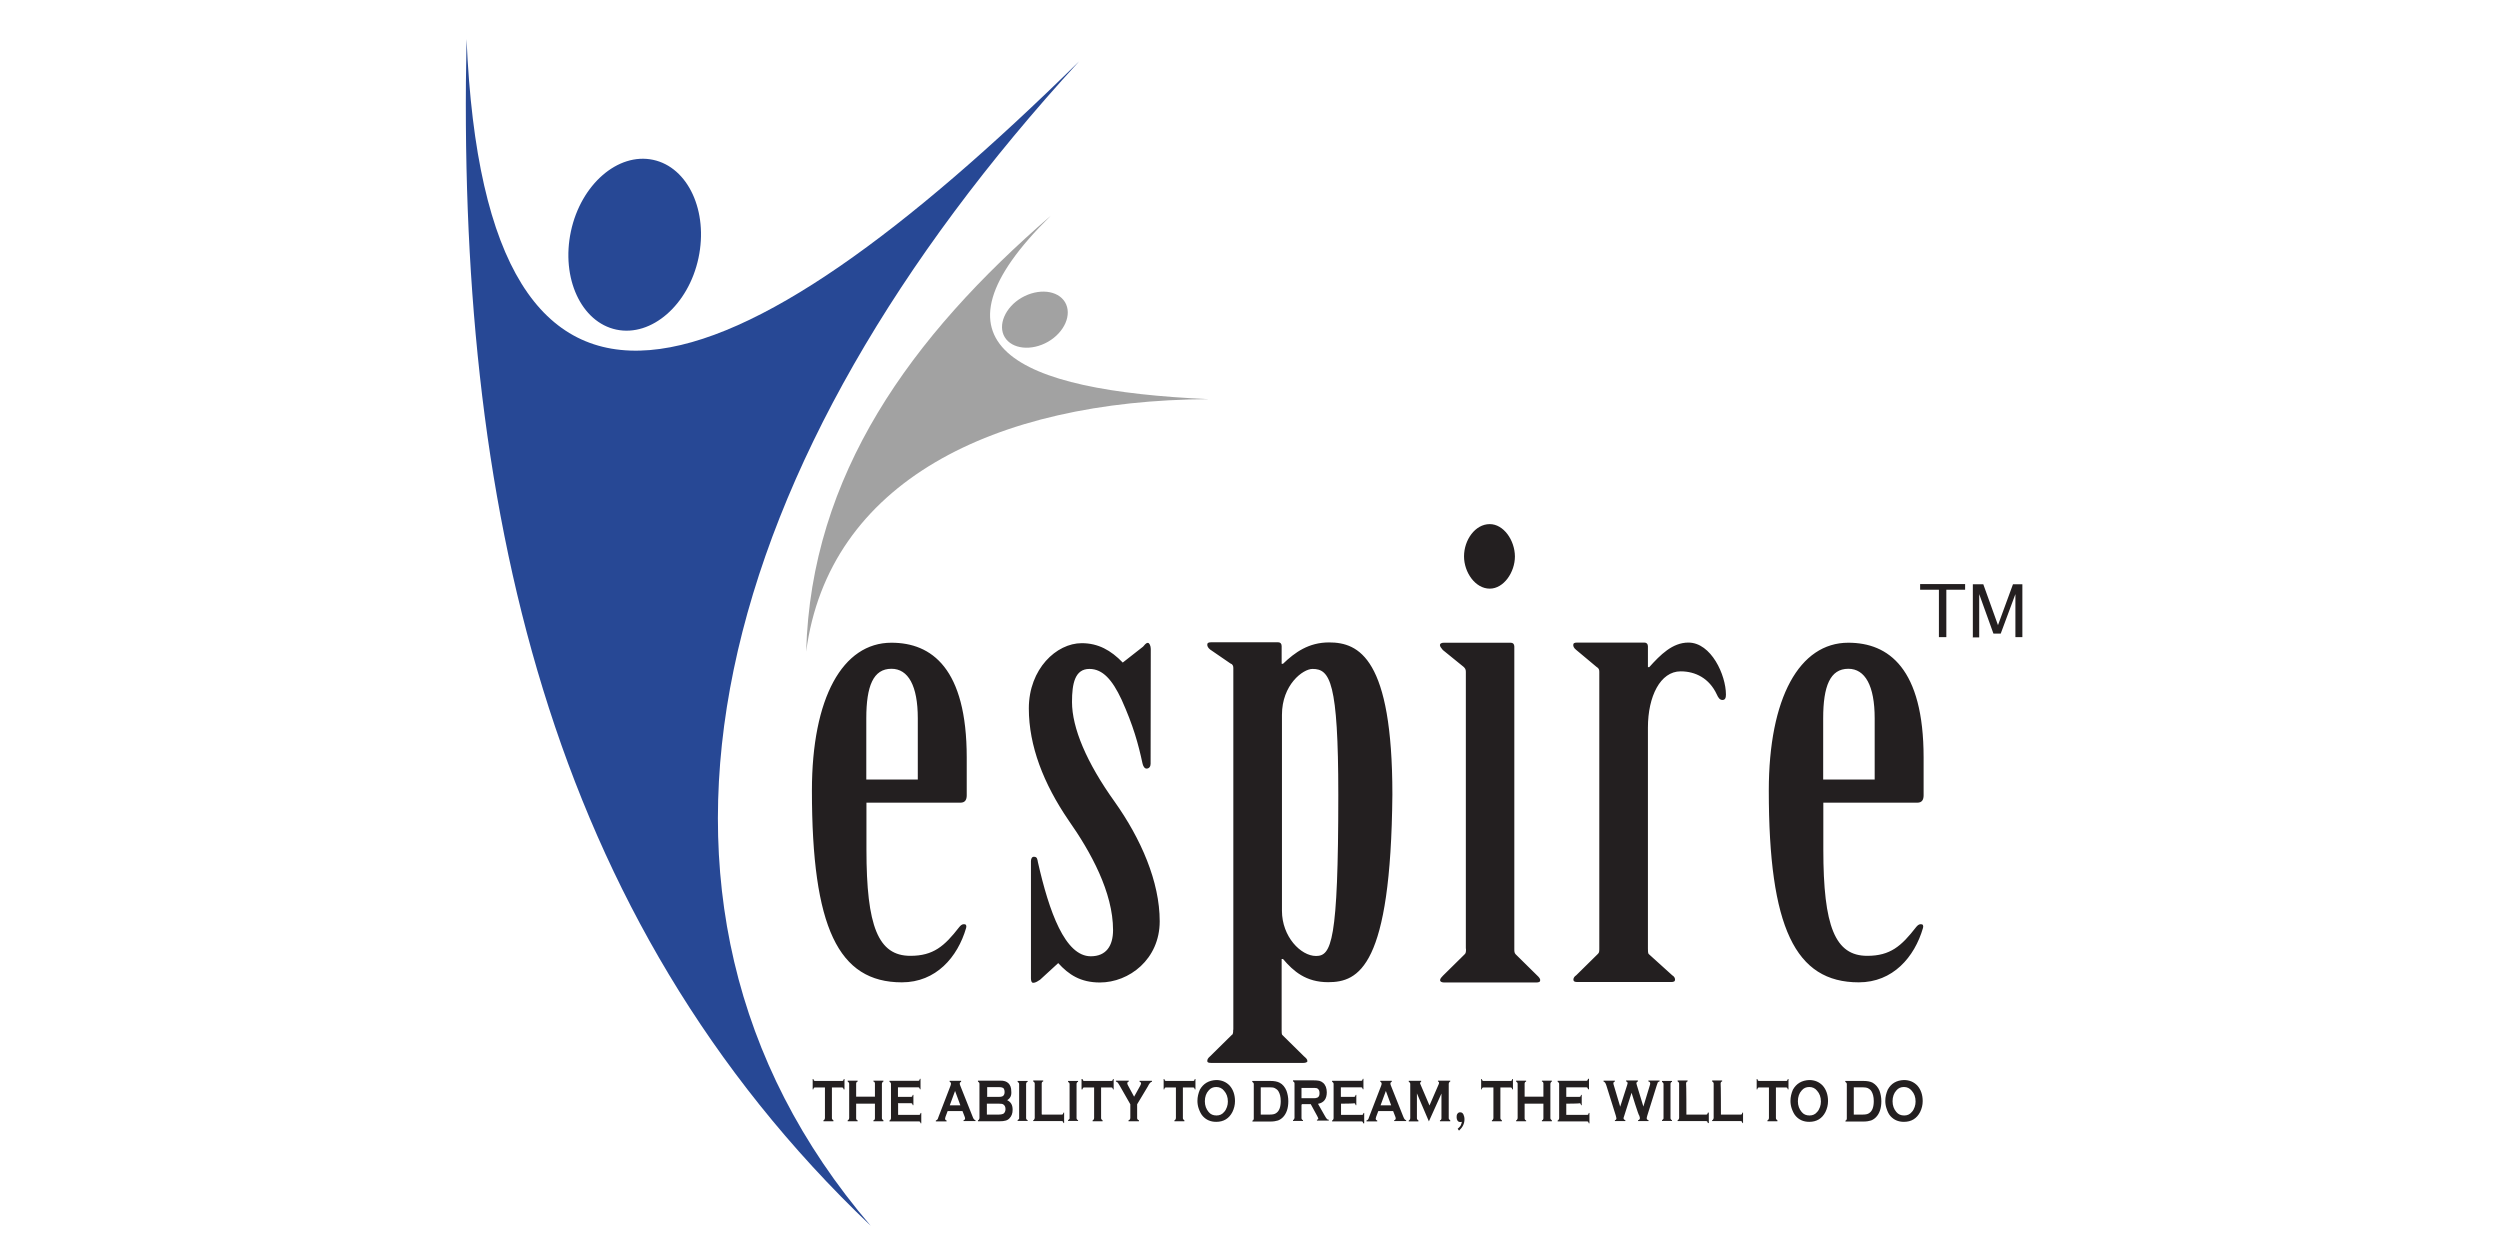
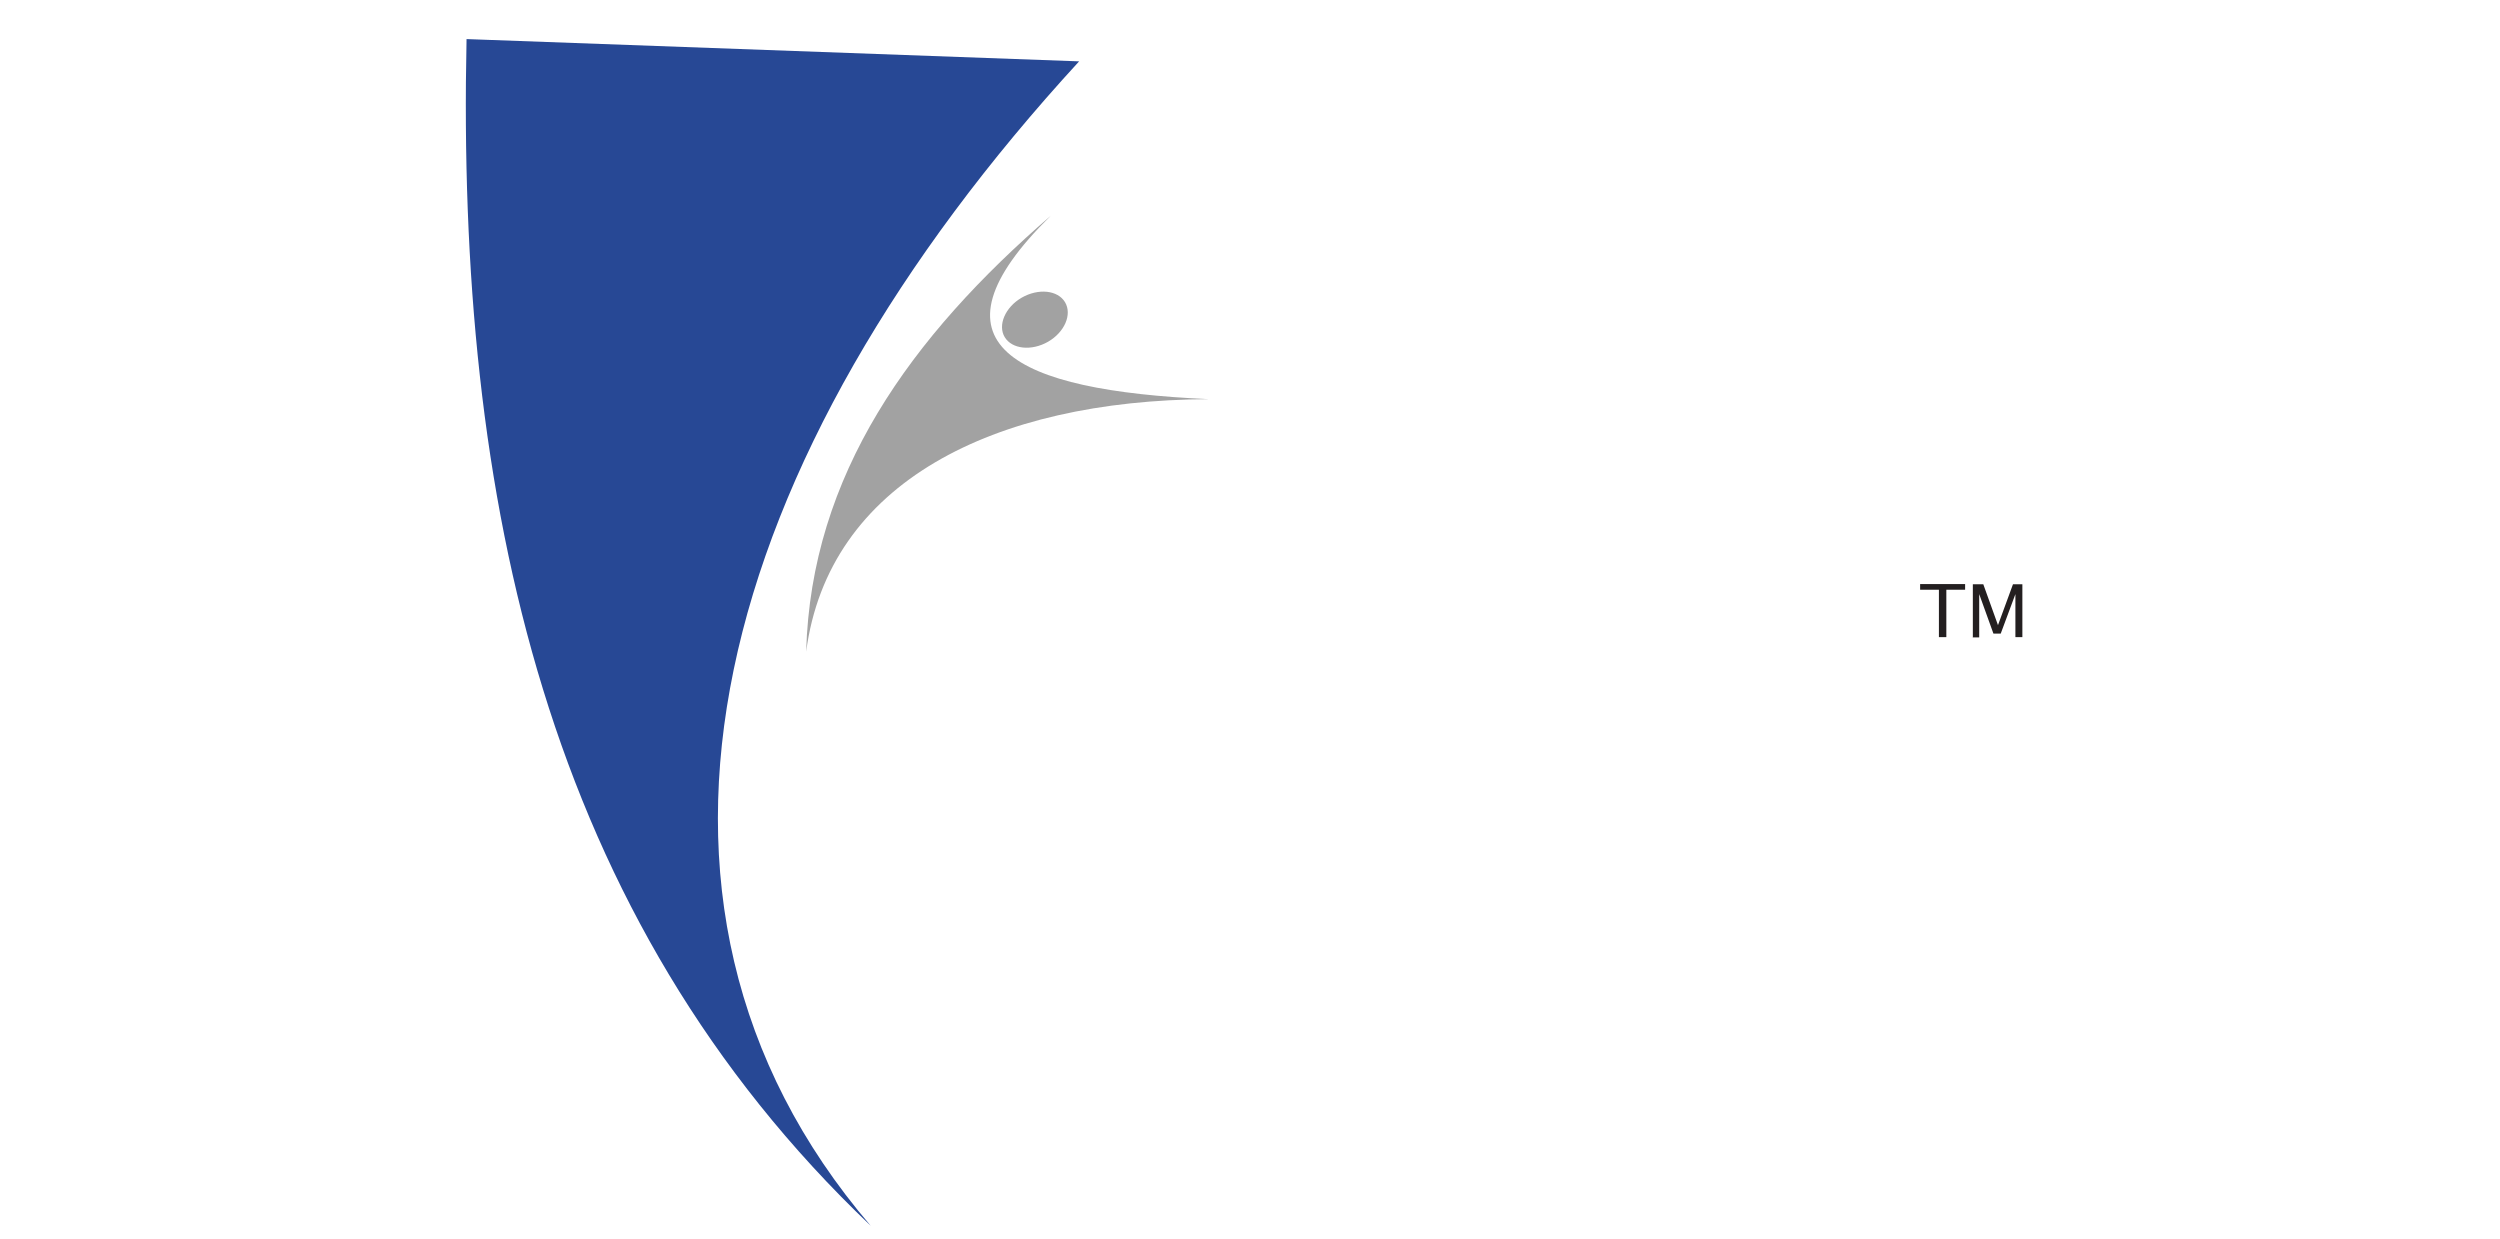
<svg xmlns="http://www.w3.org/2000/svg" version="1.1" id="Layer_1" x="0px" y="0px" width="220px" height="109px" viewBox="0 0 220 109" style="enable-background:new 0 0 220 109;" xml:space="preserve">
  <style type="text/css">
	.st0{fill:#A2A2A2;}
	.st1{fill:#274895;}
	.st2{fill:#231F20;}
</style>
  <g id="Guides">
</g>
  <g id="g10" transform="matrix(1.333,0,0,-1.333,0,427.88)">
    <g id="g12" transform="scale(0.1)">
      <path id="path14" class="st0" d="M693.7,3067.5c-92.4-79.9-158.3-170.9-161.5-287.8c14.7,111.5,123.4,166,265.8,166.7    C669.2,2952.1,607.2,2982.5,693.7,3067.5L693.7,3067.5" />
      <path id="path16" class="st0" d="M703.1,3010.4c4.8-8.1-0.3-19.8-11.2-26.1c-11-6.3-23.8-4.9-28.6,3c-4.8,7.9,0.3,19.8,11.2,26.1    C685.5,3019.7,698.3,3018.4,703.1,3010.4L703.1,3010.4" />
-       <path id="path18" class="st1" d="M308,3184.1c-6.5-304.4,52.2-579.2,266.8-783.4c-184.6,215.7-102.4,507.3,137.6,768.7    C482.9,2943.6,320.8,2882,308,3184.1L308,3184.1" />
+       <path id="path18" class="st1" d="M308,3184.1c-6.5-304.4,52.2-579.2,266.8-783.4c-184.6,215.7-102.4,507.3,137.6,768.7    L308,3184.1" />
      <path id="path20" class="st1" d="M431.1,3104.4c23.2-4.9,36.6-34,30-64.9c-6.6-30.9-31-52.1-54.2-47.2c-23.2,4.9-36.6,34-30,64.9    C383.5,3088.1,407.9,3109.3,431.1,3104.4L431.1,3104.4" />
-       <path id="path22" class="st2" d="M1203.6,2695.3v40.4c0,21.3,4.6,32.7,16.6,32.7c11.1,0,17.4-11.2,17.4-32.7v-40.4H1203.6    L1203.6,2695.3z M1203.6,2680h62.1c3.2,0,4.2,2,4.2,4.9v24.9c0,58.8-23.1,75.8-49.7,75.8c-32.2,0-52.5-36.3-52.5-97.6    c0-90.3,17.4-126.6,59.4-126.6c22.5,0,36.8,16.6,42.4,35.9c0.4,1.6,0,2.5-1.4,2.5s-2.3-0.9-3.2-2c-9.7-12.5-17-18.9-32.2-18.9    c-21.2,0-29,19.3-29,70.2v30.9H1203.6z M1087.9,2729.6c0,20.6,8.2,37.1,21.6,37.1c9.7,0,18.9-4.5,23.9-15.3c0.9-2,1.9-3.6,3.7-3.6    c1.9,0,2.3,1.6,2.3,3.6c0,12.8-9.7,34.3-24.8,34.3c-10.5,0-18.5-8.1-25.8-16.2h-0.9v13.7c0,1.6-0.9,2.5-2.3,2.5h-44.3    c-1.9,0-2.7-0.4-2.7-1.6c0-0.9,0.4-2,1.9-3.2l13.4-11.2c1.4-0.9,1.9-1.6,1.9-3.2v-182.7c0-1.6,0-2.9-0.9-3.6l-14.3-14.1    c-1.4-0.9-1.9-2-1.9-2.9c0-1.2,0.9-1.6,2.7-1.6h61.7c1.9,0,2.7,0.4,2.7,1.6c0,0.9-0.4,2-1.9,2.9l-15.6,14.1    c-0.4,0.9-0.4,2-0.4,3.6L1087.9,2729.6L1087.9,2729.6z M983.5,2863.9c-9.7,0-17-10.5-17-21.3c0-10.5,7.4-21.3,17-21.3    c9.2,0,16.6,10.8,16.6,21.3C1000,2853.3,992.6,2863.9,983.5,2863.9z M967.8,2583.5c0-1.6,0-2.9-0.9-3.6l-14.3-14.1    c-0.9-0.9-1.9-2-1.9-2.9c0-1.2,1.4-1.6,2.7-1.6h60.7c1.9,0,2.7,0.4,2.7,1.6c0,0.9-0.9,2-1.9,2.9l-14.3,14.1    c-0.9,0.9-0.9,2-0.9,3.6v199.6c0,1.6-0.9,2.5-2.3,2.5h-44.1c-1.4,0-2.7-0.4-2.7-1.6c0-0.9,0.9-2,1.9-3.2l13.8-11.2    c0.9-0.9,1.4-1.6,1.4-3.2v-182.8H967.8z M846.3,2738c0,19.8,13.8,30.3,20.2,30.3c11.5,0,17-8.5,17-83.1    c0-97.2-4.6-106.4-14.7-106.4c-10.1,0-22.5,12.8-22.5,29.8V2738L846.3,2738z M814.1,2529.9c0-1.2,0-2.9-0.9-3.2l-14.3-14.1    c-1.4-1.2-1.9-2-1.9-3.2c0-0.9,0.9-1.2,2.7-1.2h60.7c1.4,0,2.7,0.4,2.7,1.2c0,1.2-0.9,2-2.3,3.2l-14.3,14.1    c-0.4,0.4-0.4,2-0.4,3.2v46.9h0.9c6.9-8.1,15.1-15.3,29.8-15.3c20.2,0,41.4,10.1,42.4,123.9c0,90-22.1,100.4-41.8,100.4    c-13.4,0-22.5-6.5-30.4-14.1h-0.9v11.7c0,1.6-0.9,2.5-2.3,2.5h-44.1c-1.9,0-2.7-0.4-2.7-1.6c0-0.9,0.4-2,1.9-3.2l13.4-9.2    c1.4-0.4,1.9-1.6,1.9-2.9v-238.9H814.1z M759.7,2781.5c0,2-0.9,4-1.9,4c-1.4,0-2.3-1.6-3.2-2.5l-13.4-10.5    c-7.8,8.1-16.2,12.8-27.1,12.8c-16.6,0-34.9-16.9-34.9-43.1c0-24.7,9.7-49.6,26.2-73.8c14.7-20.9,29.4-47.6,29.4-72.5    c0-10.5-4.6-17.3-14.7-17.3c-17,0-27.5,29.4-34.9,62.1c-0.4,2-0.4,3.6-2.7,3.6c-1.4,0-1.9-1.6-1.9-2.9v-77.4    c0-1.6,0.4-2.9,1.4-2.9c1.9,0,3.2,1.2,4.6,2l12,11c6.9-7.6,14.7-12.8,27.5-12.8c19.3,0,39.5,15.3,39.5,40.4    c0,26.2-12.4,54.5-29.8,79c-18.5,25.8-28.1,48.7-28.1,65.8c0,12.1,1.9,21.8,11.5,21.8c8.8,0,15.1-7.2,21.2-20.2    c7.8-17.3,11.1-29.4,13.8-42c0.4-2,1.4-3.6,2.7-3.6c1.9,0,2.7,1.6,2.7,3.2L759.7,2781.5L759.7,2781.5z M571.9,2695.3v40.4    c0,21.3,4.6,32.7,16.6,32.7c11.1,0,17.4-11.2,17.4-32.7v-40.4H571.9L571.9,2695.3z M571.9,2680H634c3.2,0,4.2,2,4.2,4.9v24.9    c0,58.8-23.1,75.8-49.7,75.8c-32.2,0-52.5-36.3-52.5-97.6c0-90.3,17.4-126.6,59.4-126.6c22.5,0,36.8,16.6,42.4,35.9    c0.4,1.6,0,2.5-1.4,2.5c-1.4,0-2.3-0.9-3.2-2c-9.7-12.5-17-18.9-32.2-18.9c-21.2,0-29,19.3-29,70.2v30.9H571.9" />
-       <path id="path24" class="st2" d="M1256.9,2492.3c-2,0-3.7-0.7-5-2.3c-1.6-1.7-2.5-4.2-2.5-7.1s0.9-5.2,2.5-7.1    c1.3-1.6,3-2.3,5.2-2.3c2,0,3.7,0.7,5,2.3c0.9,0.9,1.4,2,1.9,3.3c0.4,1.2,0.6,2.3,0.6,3.6c0,3-0.9,5.3-2.5,7.1    C1260.7,2491.5,1259,2492.3,1256.9,2492.3L1256.9,2492.3z M1256.9,2496.9c3.7,0,6.6-1.3,8.9-3.7c2.3-2.6,3.5-6.1,3.5-10.2    c0-2.6-0.6-4.9-1.7-7.2c-2.2-4.3-5.8-6.5-10.7-6.5c-3.7,0-6.6,1.3-8.8,3.7c-1.2,1.3-2,3-2.6,4.9c-0.6,1.6-0.9,3.5-0.9,5.2    c0,2.7,0.6,5,1.6,7.4C1248.4,2494.6,1251.9,2496.7,1256.9,2496.9z M1223.9,2474.1h5.9c1.9,0,3.3,0.3,4.2,1c2,1.3,3,4,3,7.9    c0,2.9-0.6,5-1.6,6.6c-0.6,0.9-1.3,1.4-2.2,1.9c-0.9,0.4-2,0.6-3.5,0.6h-5.9V2474.1z M1219.2,2471.6v22.6c0,0.4-0.1,0.7-0.3,0.9    c-0.1,0.1-0.4,0.4-0.7,0.6v0.6h12c2.6,0,4.6-0.4,6.1-1.2c2-1.2,3.5-2.9,4.5-5.3c0.7-2,1.2-4.2,1.2-6.9c0-4.6-1.2-8.1-3.5-10.5    c-1-1-2-1.7-3.3-2.2c-1.3-0.4-2.9-0.7-4.9-0.7h-12v0.6c0.4,0.1,0.6,0.3,0.7,0.6C1219.2,2470.9,1219.2,2471.4,1219.2,2471.6z     M1194.4,2492.3c-2,0-3.7-0.7-5-2.3c-1.6-1.7-2.5-4.2-2.5-7.1s0.9-5.2,2.5-7.1c1.3-1.6,3-2.3,5.2-2.3c2,0,3.7,0.7,5,2.3    c0.9,0.9,1.4,2,1.9,3.3c0.4,1.2,0.6,2.3,0.6,3.6c0,3-0.9,5.3-2.5,7.1C1198.3,2491.5,1196.5,2492.3,1194.4,2492.3L1194.4,2492.3z     M1194.4,2496.9c3.7,0,6.6-1.3,8.9-3.7c2.3-2.6,3.5-6.1,3.5-10.2c0-2.6-0.6-4.9-1.7-7.2c-2.2-4.3-5.8-6.5-10.7-6.5    c-3.7,0-6.6,1.3-8.8,3.7c-1.2,1.3-2,3-2.7,4.9c-0.6,1.6-0.9,3.5-0.9,5.2c0,2.7,0.6,5,1.6,7.4    C1185.9,2494.6,1189.5,2496.7,1194.4,2496.9z M1172.4,2492v-20.2c0-0.4,0.1-0.7,0.3-0.9s0.4-0.4,0.7-0.6v-0.6h-6.6v0.6    c0.4,0.1,0.6,0.3,0.7,0.6c0.1,0.1,0.3,0.6,0.3,0.9v20.2h-6.6c-0.3,0-0.6-0.1-0.7-0.3c-0.1-0.1-0.3-0.4-0.4-1h-0.4v6.9h0.4    c0.1-0.4,0.3-0.9,0.4-1c0.1-0.1,0.4-0.3,0.7-0.3h18c0.3,0,0.6,0.1,0.7,0.3s0.3,0.6,0.4,1h0.4v-6.9h-0.4c-0.1,0.4-0.3,0.9-0.4,1    c-0.1,0.1-0.4,0.3-0.7,0.3H1172.4z M1136.1,2474.1h13.1c0.3,0,0.6,0.1,0.7,0.3c0.1,0.1,0.3,0.6,0.4,1h0.4v-6.9h-0.4    c-0.1,0.4-0.3,0.9-0.4,1c-0.1,0.1-0.4,0.3-0.7,0.3h-18.9v0.6c0.4,0.1,0.6,0.3,0.7,0.6c0.1,0.1,0.3,0.6,0.3,0.9v22.6    c0,0.4-0.1,0.7-0.3,0.9s-0.4,0.4-0.7,0.6v0.6h6.6v-0.6c-0.4-0.1-0.6-0.3-0.7-0.4s-0.3-0.6-0.3-0.9    C1136.1,2494.3,1136.1,2474.1,1136.1,2474.1z M1113.3,2474.1h13.1c0.3,0,0.6,0.1,0.7,0.3c0.1,0.1,0.3,0.6,0.4,1h0.6v-6.9h-0.6    c-0.1,0.4-0.3,0.9-0.4,1c-0.1,0.1-0.4,0.3-0.7,0.3h-18.9v0.6c0.4,0.1,0.6,0.3,0.7,0.6c0.1,0.1,0.3,0.6,0.3,0.9v22.6    c0,0.4-0.1,0.7-0.3,0.9c-0.1,0.1-0.4,0.4-0.7,0.6v0.6h6.6v-0.6c-0.4-0.1-0.6-0.3-0.7-0.4c-0.1-0.1-0.3-0.6-0.3-0.9    C1113.3,2494.3,1113.3,2474.1,1113.3,2474.1z M1098.2,2471.6v22.6c0,0.4-0.1,0.7-0.3,0.9c-0.1,0.1-0.4,0.4-0.7,0.6v0.6h6.6v-0.6    c-0.4-0.1-0.6-0.3-0.7-0.4s-0.3-0.6-0.3-0.9v-22.6c0-0.4,0.1-0.7,0.3-0.9c0.1-0.3,0.4-0.4,0.7-0.4v-0.6h-6.6v0.6    c0.4,0.1,0.6,0.3,0.7,0.6C1098,2470.9,1098.2,2471.4,1098.2,2471.6z M1077.1,2488.5l-4.9-15.4c-0.3-0.7-0.4-1.3-0.4-1.4    c0-0.6,0.4-1,1.2-1.3v-0.6h-6.9v0.6c0.7,0.1,1,0.6,1,1.3c0,0.1-0.1,0.7-0.4,1.7l-6.2,19.8c-0.3,1-0.6,1.6-0.9,2    c-0.3,0.3-0.6,0.6-1,0.7v0.6h7.5v-0.6c-0.7-0.1-1-0.6-1-1.2c0-0.3,0.1-0.7,0.3-1.3l4.2-14.1l4.6,14.3c0.1,0.6,0.3,1,0.3,1.2    c0,0.6-0.3,1-1,1.2v0.6h7.8v-0.6c-0.7-0.3-1-0.7-1-1.3c0-0.1,0.1-0.6,0.3-1.2l4.3-14.1l4.2,13.8c0.3,0.7,0.3,1.2,0.3,1.6    c0,0.6-0.4,1-1.2,1.2v0.6h7.4v-0.6c-0.6-0.1-0.9-0.4-1.2-0.7c-0.1-0.3-0.4-1-0.7-2l-6.2-19.8c-0.3-1-0.4-1.6-0.4-1.9    c0-0.6,0.4-1,1.2-1.2v-0.6h-6.9v0.6c0.7,0.1,1.2,0.6,1.2,1.3c0,0.3-0.1,0.9-0.4,1.7C1081.7,2473.4,1077.1,2488.5,1077.1,2488.5z     M1034,2481.3v-7.4h13.8c0.3,0,0.6,0.1,0.7,0.3c0.1,0.1,0.3,0.6,0.4,1h0.4v-6.9h-0.4c-0.1,0.4-0.3,0.9-0.4,1    c-0.1,0.1-0.4,0.3-0.7,0.3h-19.5v0.6c0.4,0.1,0.6,0.3,0.7,0.6c0.1,0.1,0.3,0.6,0.3,0.9v22.6c0,0.4-0.1,0.7-0.3,0.9    c-0.1,0.1-0.4,0.4-0.7,0.6v0.6h19c0.3,0,0.6,0.1,0.7,0.3c0.1,0.1,0.3,0.6,0.4,1h0.6v-6.9h-0.6c-0.1,0.4-0.3,0.7-0.4,1    c-0.1,0.1-0.4,0.3-0.7,0.3H1034v-6.3h8.7c0.3,0,0.6,0.1,0.7,0.3c0.1,0.1,0.3,0.6,0.4,1h0.4v-6.8h-0.4c-0.1,0.4-0.3,0.7-0.4,1    c-0.1,0.1-0.4,0.3-0.7,0.3C1042.8,2481.3,1034,2481.3,1034,2481.3z M1018.9,2481.3h-12.4v-9.7c0-0.4,0.1-0.7,0.3-0.9    c0.1-0.3,0.4-0.4,0.7-0.4v-0.6h-6.6v0.6c0.4,0.1,0.6,0.3,0.7,0.6c0.1,0.1,0.3,0.6,0.3,0.9v22.6c0,0.4-0.1,0.7-0.3,0.9    c-0.1,0.1-0.4,0.4-0.7,0.6v0.6h6.6v-0.6c-0.4-0.1-0.6-0.3-0.7-0.4c-0.1-0.1-0.3-0.6-0.3-0.9v-8.7h12.4v8.7c0,0.4-0.1,0.7-0.3,0.9    c-0.1,0.3-0.4,0.4-0.7,0.4v0.6h6.6v-0.6c-0.4-0.1-0.6-0.3-0.7-0.6c-0.1-0.1-0.3-0.6-0.3-0.9v-22.6c0-0.4,0.1-0.7,0.3-0.9    c0.1-0.1,0.4-0.4,0.7-0.6v-0.6h-6.6v0.6c0.4,0.1,0.6,0.3,0.7,0.4s0.3,0.6,0.3,0.9V2481.3z M990.5,2492v-20.2    c0-0.4,0.1-0.7,0.3-0.9c0.1-0.1,0.4-0.4,0.7-0.6v-0.6h-6.6v0.6c0.4,0.1,0.6,0.3,0.7,0.6c0.1,0.1,0.3,0.6,0.3,0.9v20.2h-6.6    c-0.3,0-0.6-0.1-0.7-0.3c-0.1-0.1-0.3-0.4-0.4-1h-0.4v6.9h0.4c0.1-0.4,0.3-0.9,0.4-1c0.1-0.1,0.4-0.3,0.7-0.3h18    c0.3,0,0.6,0.1,0.7,0.3c0.1,0.1,0.3,0.6,0.4,1h0.4v-6.9h-0.4c-0.1,0.4-0.3,0.9-0.4,1c-0.1,0.1-0.4,0.3-0.7,0.3H990.5z     M962.3,2464.7c0.9,0.7,1.4,1.4,1.9,2c0.4,0.7,0.6,1.6,0.9,2.6c-0.4-0.1-0.9-0.1-1.2-0.1c-0.7,0-1.3,0.3-1.7,0.9    c-0.4,0.6-0.6,1.4-0.6,2.3c0,1,0.1,1.7,0.6,2.3c0.4,0.6,1,0.9,1.7,0.9c1,0,1.7-0.4,2.2-1.4c0.4-0.9,0.7-1.9,0.7-3.2    c0-2.9-1.2-5.3-3.6-7.5C963.2,2463.6,962.3,2464.7,962.3,2464.7z M943.3,2469.6l-7.9,18.5v-16.4c0-0.4,0.1-0.7,0.3-0.9    c0.1-0.1,0.4-0.4,0.7-0.6v-0.6H930v0.6c0.4,0.1,0.6,0.3,0.7,0.6c0.1,0.1,0.3,0.6,0.3,0.9v22.6c0,0.4-0.1,0.7-0.3,0.9    c-0.1,0.1-0.4,0.4-0.7,0.6v0.6h8.2v-0.6c-0.4-0.1-0.7-0.6-0.7-1c0-0.3,0.1-0.6,0.3-0.9l5.9-13.8l5.9,13.6c0.3,0.6,0.4,1,0.4,1.3    c0,0.6-0.3,0.9-0.7,0.9v0.6h8.1v-0.6c-0.4-0.1-0.6-0.3-0.7-0.6c-0.1-0.1-0.3-0.6-0.3-0.9v-22.6c0-0.4,0.1-0.7,0.3-0.9    c0.1-0.1,0.4-0.4,0.7-0.6v-0.6h-6.8v0.6c0.4,0.1,0.6,0.3,0.7,0.4s0.3,0.6,0.3,0.9v16.4L943.3,2469.6L943.3,2469.6z M918.4,2480.2    l-3.5,9.5l-3.5-9.5H918.4z M919.7,2476.4h-9.8l-1.4-3.7c-0.1-0.6-0.3-0.9-0.3-1.3c0-0.6,0.3-1,1-1.2v-0.6h-7.1v0.6    c0.4,0.1,0.7,0.3,1,0.6c0.3,0.3,0.4,0.7,0.7,1.6l7.9,20.5c0.3,0.7,0.4,1.2,0.4,1.6c0,0.6-0.3,1-0.9,1.3v0.6h7.6v-0.6    c-0.6-0.3-0.9-0.6-0.9-1.2c0-0.4,0.1-0.9,0.3-1.3l8.2-20.6c0.3-0.9,0.7-1.4,0.9-1.7c0.3-0.3,0.6-0.6,1-0.6v-0.6h-7.9v0.6    c0.7,0.1,1,0.6,1,1.2c0,0.3-0.1,0.7-0.3,1.2L919.7,2476.4L919.7,2476.4z M885.3,2481.3v-7.4h13.8c0.3,0,0.6,0.1,0.7,0.3    c0.1,0.1,0.3,0.6,0.4,1h0.4v-6.9h-0.6c-0.1,0.4-0.3,0.9-0.4,1c-0.1,0.1-0.4,0.3-0.7,0.3h-19.5v0.6c0.4,0.1,0.6,0.3,0.7,0.6    c0.1,0.1,0.3,0.6,0.3,0.9v22.6c0,0.4-0.1,0.7-0.3,0.9c-0.1,0.1-0.4,0.4-0.7,0.6v0.6h19.2c0.3,0,0.6,0.1,0.7,0.3    c0.1,0.1,0.3,0.6,0.4,1h0.4v-6.9h-0.4c-0.1,0.4-0.3,0.7-0.4,1c-0.1,0.1-0.4,0.3-0.7,0.3h-13.4v-6.3h8.7c0.3,0,0.6,0.1,0.7,0.3    c0.1,0.1,0.3,0.6,0.4,1h0.4v-6.8h-0.4c-0.1,0.4-0.3,0.7-0.4,1c-0.1,0.1-0.4,0.3-0.7,0.3C894,2481.3,885.3,2481.3,885.3,2481.3z     M859.2,2484.9h7.2c1,0,1.9,0,2.3,0.1c0.4,0.1,0.9,0.3,1.2,0.4c0.9,0.6,1.2,1.4,1.2,2.9c0,1.4-0.4,2.3-1.2,2.9    c-0.4,0.3-0.7,0.4-1.2,0.4c-0.4,0.1-1.2,0.1-2.3,0.1h-7.2V2484.9z M859.2,2480.6v-8.8c0-0.4,0.1-0.7,0.3-0.9    c0.1-0.3,0.4-0.4,0.7-0.4v-0.6h-6.6v0.6c0.4,0.1,0.6,0.3,0.7,0.6c0.1,0.1,0.3,0.6,0.3,0.9v22.6c0,0.4-0.1,0.7-0.3,0.9    c-0.1,0.1-0.4,0.4-0.7,0.6v0.6H867c1.6,0,2.9-0.1,3.9-0.3c1-0.3,1.7-0.6,2.5-1.3c0.9-0.7,1.4-1.6,1.9-2.7c0.4-1.2,0.6-2.3,0.6-3.6    c0-4.3-1.9-6.9-5.8-7.6l4.2-7.4c0.7-1.3,1.3-2.2,1.6-2.5c0.3-0.4,0.7-0.6,1.3-0.6v-0.6h-7.8v0.6c0.6,0.1,0.9,0.3,0.9,0.7    c0,0.3-0.3,0.9-0.7,1.7l-4.3,7.9h-5.9V2480.6z M832.4,2474.1h5.9c1.9,0,3.3,0.3,4.2,1c2,1.3,3,4,3,7.9c0,2.9-0.6,5-1.6,6.6    c-0.6,0.9-1.3,1.4-2.2,1.9s-2,0.6-3.5,0.6h-5.9V2474.1z M827.7,2471.6v22.6c0,0.4-0.1,0.7-0.3,0.9c-0.1,0.1-0.4,0.4-0.7,0.6v0.6    h12c2.6,0,4.6-0.4,6.1-1.2c2-1,3.5-2.9,4.5-5.3c0.7-2,1.2-4.2,1.2-6.9c0-4.6-1.2-8.1-3.5-10.5c-1-1-2-1.7-3.3-2.2    c-1.3-0.4-2.9-0.7-4.9-0.7h-12v0.6c0.4,0.1,0.6,0.3,0.7,0.6C827.7,2470.9,827.7,2471.4,827.7,2471.6z M802.9,2492.3    c-2,0-3.7-0.7-5-2.3c-1.6-1.7-2.5-4.2-2.5-7.1s0.9-5.2,2.5-7.1c1.3-1.6,3-2.3,5.2-2.3c2,0,3.7,0.7,5,2.3c0.9,0.9,1.4,2,1.9,3.3    c0.4,1.2,0.6,2.3,0.6,3.6c0,3-0.9,5.3-2.5,7.1C806.8,2491.5,805,2492.3,802.9,2492.3L802.9,2492.3z M802.9,2496.9    c3.7,0,6.6-1.3,8.9-3.7c2.3-2.6,3.5-6.1,3.5-10.2c0-2.6-0.6-4.9-1.7-7.2c-2.2-4.3-5.8-6.5-10.7-6.5c-3.7,0-6.6,1.3-8.8,3.7    c-1.2,1.3-2,3-2.7,4.9c-0.6,1.6-0.9,3.5-0.9,5.2c0,2.7,0.6,5,1.6,7.4C794.4,2494.6,798,2496.7,802.9,2496.9L802.9,2496.9z     M780.9,2492v-20.2c0-0.4,0.1-0.7,0.3-0.9c0.1-0.1,0.4-0.4,0.7-0.6v-0.6h-6.6v0.6c0.4,0.1,0.6,0.3,0.7,0.6    c0.1,0.1,0.3,0.6,0.3,0.9v20.2h-6.6c-0.3,0-0.6-0.1-0.7-0.3c-0.1-0.1-0.3-0.4-0.4-1h-0.4v6.9h0.4c0.1-0.4,0.3-0.9,0.4-1    c0.1-0.1,0.4-0.3,0.7-0.3h18c0.3,0,0.6,0.1,0.7,0.3c0.1,0.1,0.3,0.6,0.4,1h0.4v-6.9h-0.4c-0.1,0.4-0.3,0.9-0.4,1    c-0.1,0.1-0.4,0.3-0.7,0.3H780.9z M750.7,2480.9v-9.1c0-0.4,0.1-0.7,0.3-0.9c0.1-0.1,0.4-0.4,0.9-0.6v-0.6H745v0.6    c0.4,0.1,0.6,0.3,0.9,0.6c0.1,0.1,0.3,0.6,0.3,0.9v9.1l-6.9,12.1c-0.6,1-1,1.7-1.4,2.2c-0.3,0.3-0.7,0.6-1.2,0.7v0.6h8.5v-0.6    c-0.7-0.1-1-0.6-1-1.2c0-0.3,0.1-0.7,0.6-1.6l3.9-7.2l4,7.2c0.4,0.7,0.6,1.3,0.6,1.6c0,0.3-0.1,0.6-0.3,0.7    c-0.1,0.1-0.4,0.3-0.7,0.4v0.6h8.2v-0.6c-0.4-0.1-0.9-0.3-1.2-0.7c-0.3-0.4-0.9-1-1.4-2.2L750.7,2480.9L750.7,2480.9z M726.9,2492    v-20.2c0-0.4,0.1-0.7,0.3-0.9c0.1-0.1,0.4-0.4,0.7-0.6v-0.6h-6.6v0.6c0.4,0.1,0.6,0.3,0.7,0.6c0.1,0.1,0.3,0.6,0.3,0.9v20.2h-6.6    c-0.3,0-0.6-0.1-0.7-0.3c-0.1-0.1-0.3-0.4-0.4-1h-0.6v6.9h0.6c0.1-0.4,0.3-0.9,0.4-1c0.1-0.1,0.4-0.3,0.7-0.3h18    c0.3,0,0.6,0.1,0.7,0.3c0.1,0.1,0.3,0.6,0.4,1h0.4v-6.9h-0.4c-0.1,0.4-0.3,0.9-0.4,1c-0.1,0.1-0.4,0.3-0.7,0.3H726.9z     M706.1,2471.6v22.6c0,0.4-0.1,0.7-0.3,0.9c-0.1,0.1-0.4,0.4-0.7,0.6v0.6h6.6v-0.6c-0.4-0.1-0.6-0.3-0.7-0.4s-0.3-0.6-0.3-0.9    v-22.6c0-0.4,0.1-0.7,0.3-0.9c0.1-0.3,0.4-0.4,0.7-0.4v-0.6h-6.6v0.6c0.4,0.1,0.6,0.3,0.7,0.6    C706,2470.9,706.1,2471.4,706.1,2471.6z M687.9,2474.1h13.1c0.3,0,0.6,0.1,0.7,0.3c0.1,0.1,0.3,0.6,0.4,1h0.4v-6.9h-0.4    c-0.1,0.4-0.3,0.9-0.4,1c-0.1,0.1-0.4,0.3-0.7,0.3h-18.9v0.6c0.4,0.1,0.6,0.3,0.7,0.6c0.1,0.1,0.3,0.6,0.3,0.9v22.6    c0,0.4-0.1,0.7-0.3,0.9c-0.1,0.1-0.4,0.4-0.7,0.6v0.6h6.6v-0.6c-0.4-0.1-0.6-0.3-0.7-0.4s-0.3-0.6-0.3-0.9v-20.5H687.9z     M672.8,2471.6v22.6c0,0.4-0.1,0.7-0.3,0.9c-0.1,0.1-0.4,0.4-0.7,0.6v0.6h6.6v-0.6c-0.4-0.1-0.6-0.3-0.7-0.4s-0.3-0.6-0.3-0.9    v-22.6c0-0.4,0.1-0.7,0.3-0.9c0.1-0.3,0.4-0.4,0.7-0.4v-0.6h-6.6v0.6c0.4,0.1,0.6,0.3,0.7,0.6    C672.7,2470.9,672.8,2471.4,672.8,2471.6z M651.5,2474.1h7.9c1.4,0,2.6,0.3,3.2,0.7c0.7,0.6,1.2,1.6,1.2,2.9s-0.4,2.3-1.2,2.9    c-0.6,0.6-1.7,0.7-3.2,0.7h-7.9V2474.1z M651.5,2485.8h8.2c1.3,0,2.2,0.3,2.6,0.7c0.6,0.6,0.9,1.3,0.9,2.5c0,1.2-0.3,1.9-0.7,2.5    c-0.6,0.4-1.4,0.7-2.6,0.7h-8.2v-6.3H651.5z M664.9,2483.6c2.5-1.2,3.6-3.2,3.6-6.3c0-2.5-0.7-4.3-2.2-5.8    c-0.7-0.7-1.6-1.2-2.5-1.4c-1-0.3-2.2-0.4-3.5-0.4h-14.7v0.6c0.4,0.1,0.6,0.3,0.7,0.6c0.1,0.1,0.3,0.6,0.3,0.9v22.6    c0,0.4-0.1,0.7-0.3,0.9c-0.1,0.1-0.4,0.4-0.7,0.6v0.6h14.6c1.4,0,2.5-0.1,3.3-0.4s1.6-0.7,2.2-1.3c1.3-1.3,1.9-3,1.9-5.3    C667.9,2486.6,666.9,2484.8,664.9,2483.6L664.9,2483.6z M634,2480.2l-3.5,9.5l-3.5-9.5H634z M635.4,2476.4h-9.8l-1.4-3.7    c-0.1-0.6-0.3-0.9-0.3-1.3c0-0.6,0.3-1,1-1.2v-0.6h-7.1v0.6c0.4,0.1,0.7,0.3,1,0.6c0.3,0.3,0.4,0.7,0.7,1.6l7.9,20.5    c0.3,0.7,0.4,1.2,0.4,1.6c0,0.6-0.3,1-0.9,1.3v0.6h7.6v-0.6c-0.6-0.3-0.9-0.6-0.9-1.2c0-0.4,0.1-0.9,0.3-1.3l8.2-20.6    c0.3-0.9,0.6-1.4,0.9-1.7c0.3-0.3,0.6-0.6,1-0.6v-0.6h-7.9v0.6c0.7,0.1,1,0.6,1,1.2c0,0.3-0.1,0.7-0.3,1.2L635.4,2476.4    L635.4,2476.4z M592.9,2481.3v-7.4h13.8c0.3,0,0.6,0.1,0.7,0.3c0.1,0.1,0.3,0.6,0.4,1h0.4v-6.9h-0.4c-0.1,0.4-0.3,0.9-0.4,1    c-0.1,0.1-0.4,0.3-0.7,0.3h-19.5v0.6c0.4,0.1,0.6,0.3,0.7,0.6c0.1,0.1,0.3,0.6,0.3,0.9v22.6c0,0.4-0.1,0.7-0.3,0.9    c-0.1,0.1-0.4,0.4-0.7,0.6v0.6h19c0.3,0,0.6,0.1,0.7,0.3c0.1,0.1,0.3,0.6,0.4,1h0.4v-6.9h-0.4c-0.1,0.4-0.3,0.7-0.4,1    c-0.1,0.1-0.4,0.3-0.7,0.3h-13.4v-6.3h8.7c0.3,0,0.6,0.1,0.7,0.3c0.1,0.1,0.3,0.6,0.4,1h0.4v-6.8h-0.4c-0.1,0.4-0.3,0.7-0.4,1    c-0.1,0.1-0.4,0.3-0.7,0.3h-8.7V2481.3z M577.6,2481.3h-12.4v-9.7c0-0.4,0.1-0.7,0.3-0.9c0.1-0.3,0.4-0.4,0.7-0.4v-0.6h-6.6v0.6    c0.4,0.1,0.6,0.3,0.7,0.6c0.1,0.1,0.3,0.6,0.3,0.9v22.6c0,0.4-0.1,0.7-0.3,0.9c-0.1,0.1-0.4,0.4-0.7,0.6v0.6h6.6v-0.6    c-0.4-0.1-0.6-0.3-0.7-0.4c-0.1-0.1-0.3-0.6-0.3-0.9v-8.7h12.4v8.7c0,0.4-0.1,0.7-0.3,0.9c-0.1,0.3-0.4,0.4-0.7,0.4v0.6h6.6v-0.6    c-0.4-0.1-0.6-0.3-0.7-0.6c-0.1-0.1-0.3-0.6-0.3-0.9v-22.6c0-0.4,0.1-0.7,0.3-0.9c0.1-0.1,0.4-0.4,0.7-0.6v-0.6h-6.6v0.6    c0.4,0.1,0.6,0.3,0.7,0.4c0.1,0.1,0.3,0.6,0.3,0.9V2481.3z M549.2,2492v-20.2c0-0.4,0.1-0.7,0.3-0.9c0.1-0.1,0.4-0.4,0.7-0.6v-0.6    h-6.6v0.6c0.4,0.1,0.6,0.3,0.7,0.6c0.1,0.1,0.3,0.6,0.3,0.9v20.2H538c-0.3,0-0.6-0.1-0.7-0.3c-0.1-0.1-0.3-0.4-0.4-1h-0.4v6.9h0.4    c0.1-0.4,0.3-0.9,0.4-1c0.1-0.1,0.4-0.3,0.7-0.3h18c0.3,0,0.6,0.1,0.7,0.3c0.1,0.1,0.3,0.6,0.4,1h0.4v-6.9H557    c-0.1,0.4-0.3,0.9-0.4,1c-0.1,0.1-0.4,0.3-0.7,0.3H549.2L549.2,2492" />
      <path id="path26" class="st2" d="M1302.4,2789.3v34.9h6.9l9.7-27l9.9,27h6.2v-34.9h-4.6v28.4l-9.7-26.1h-4.8l-9.4,26.1v-28.6h-4.3    V2789.3z M1280,2789.3v31.3h-12.4v3.7h29.7v-3.7h-12.4v-31.3H1280L1280,2789.3" />
    </g>
  </g>
</svg>